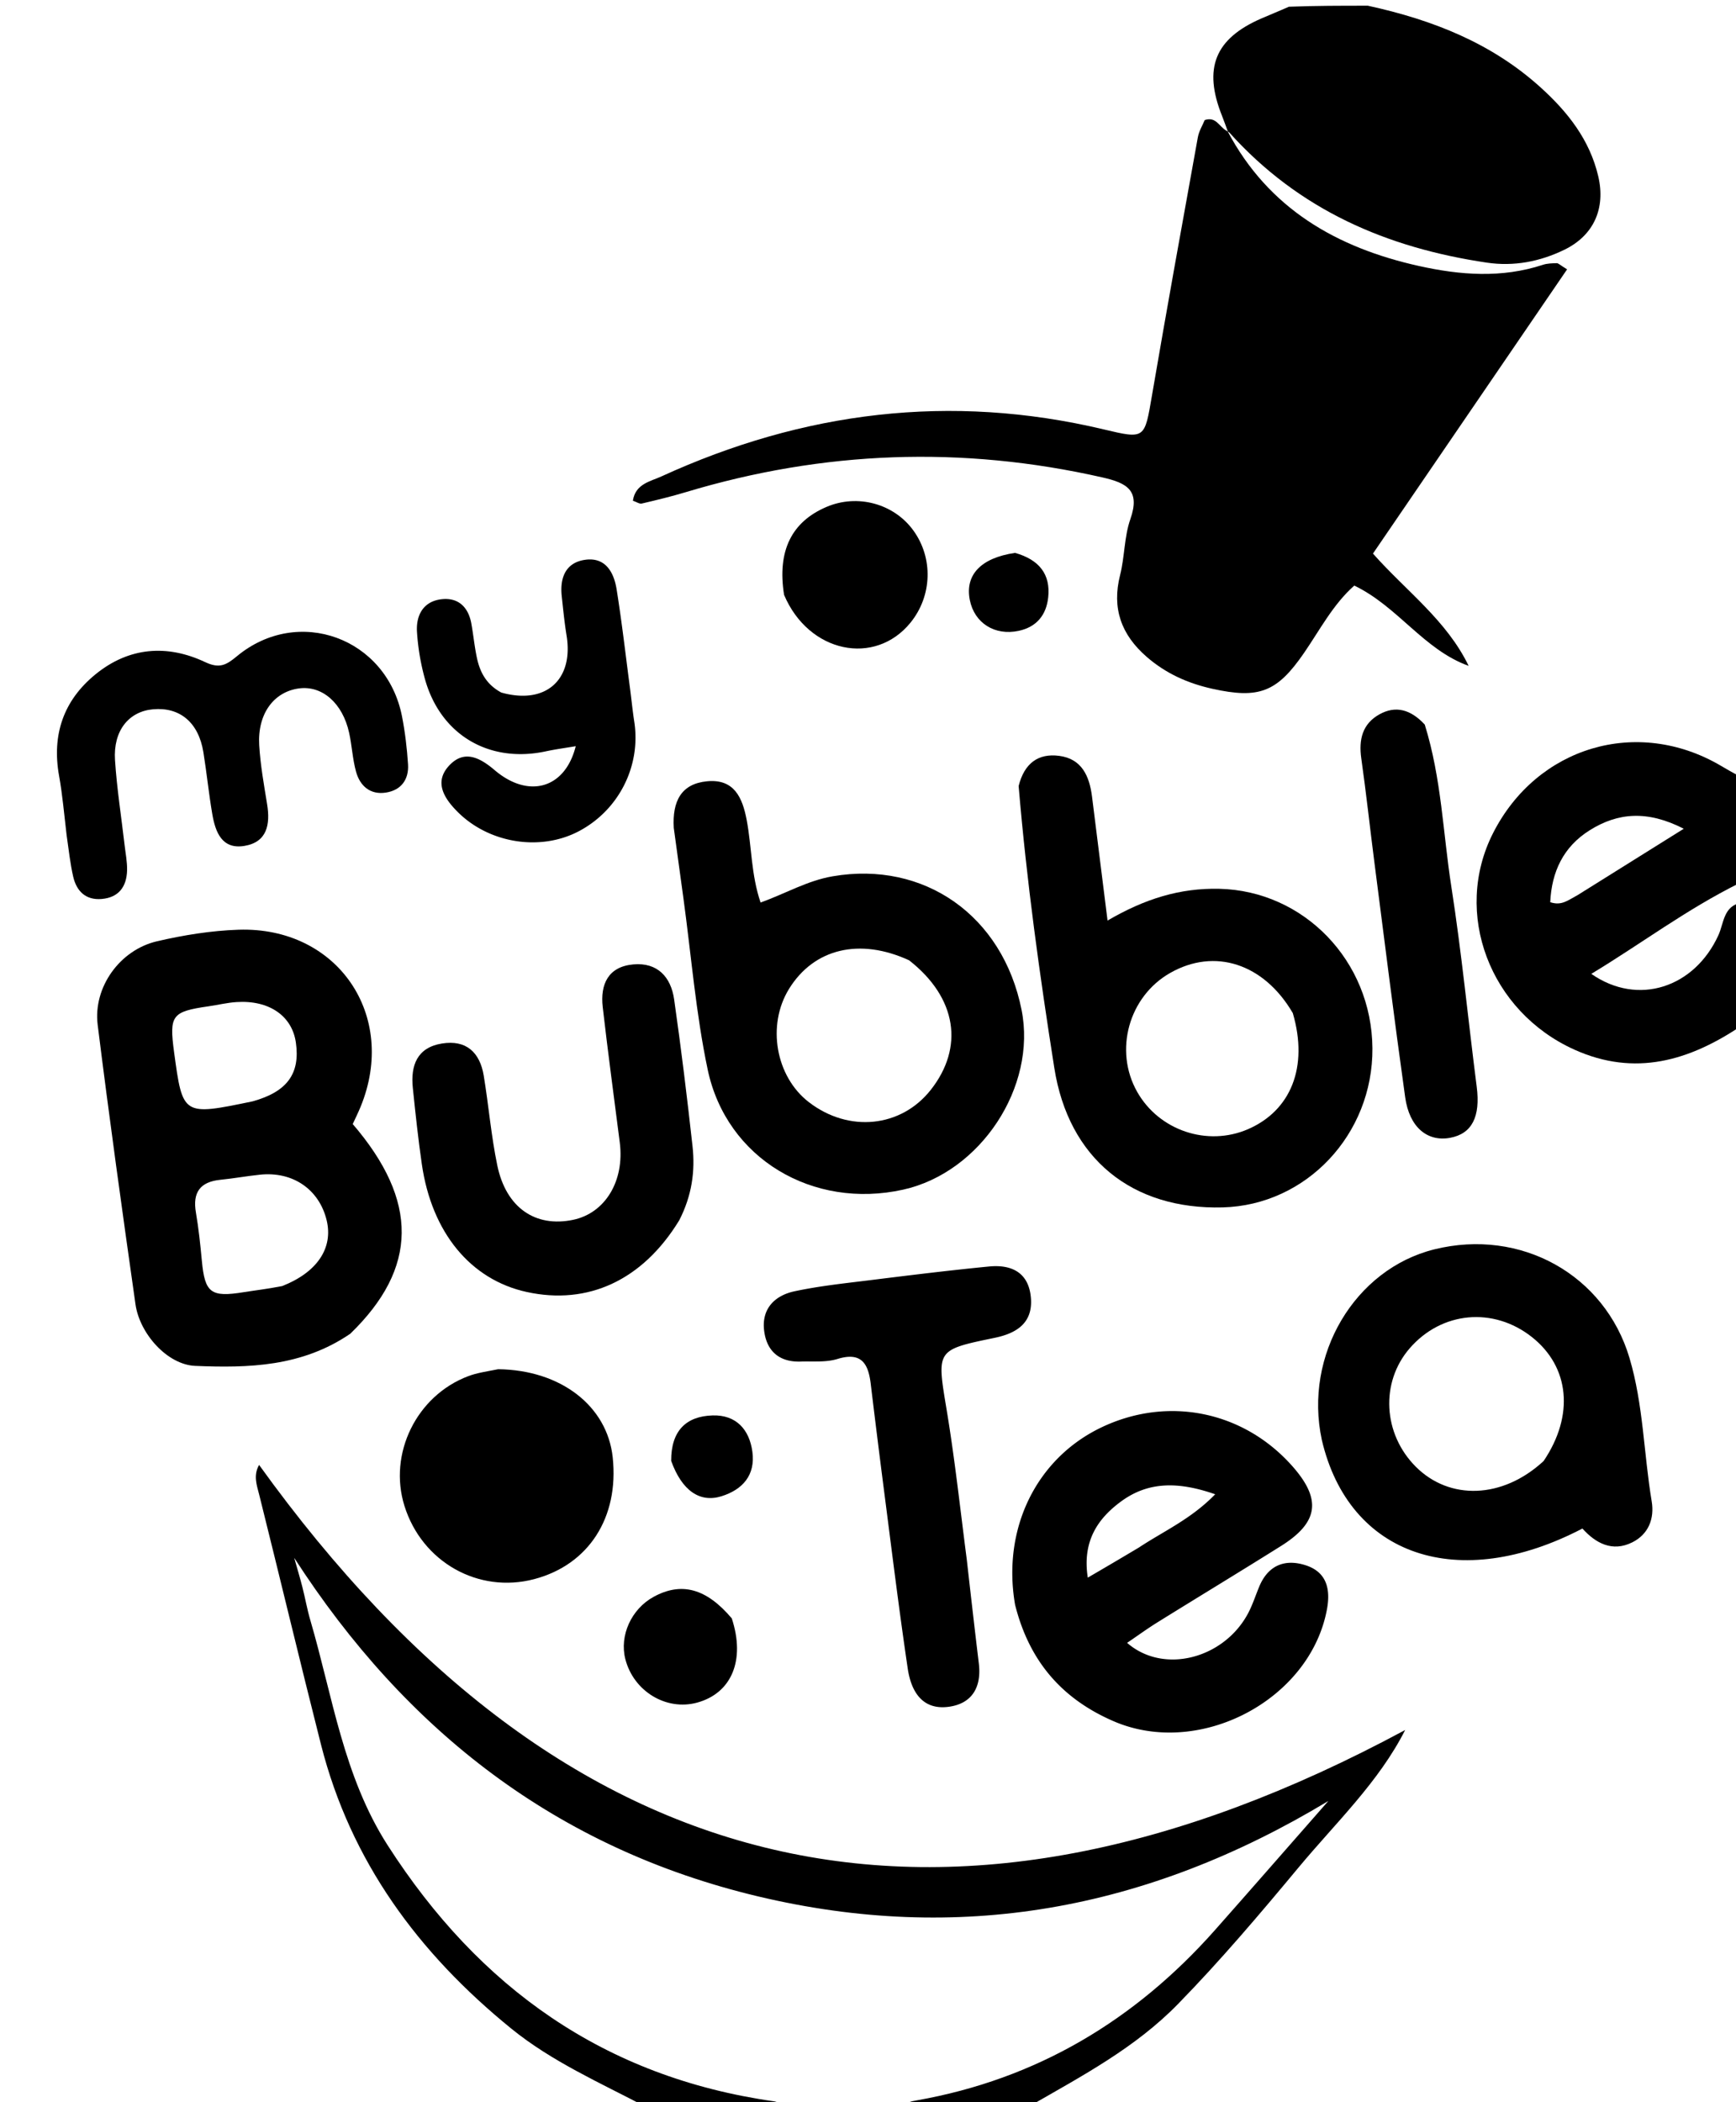
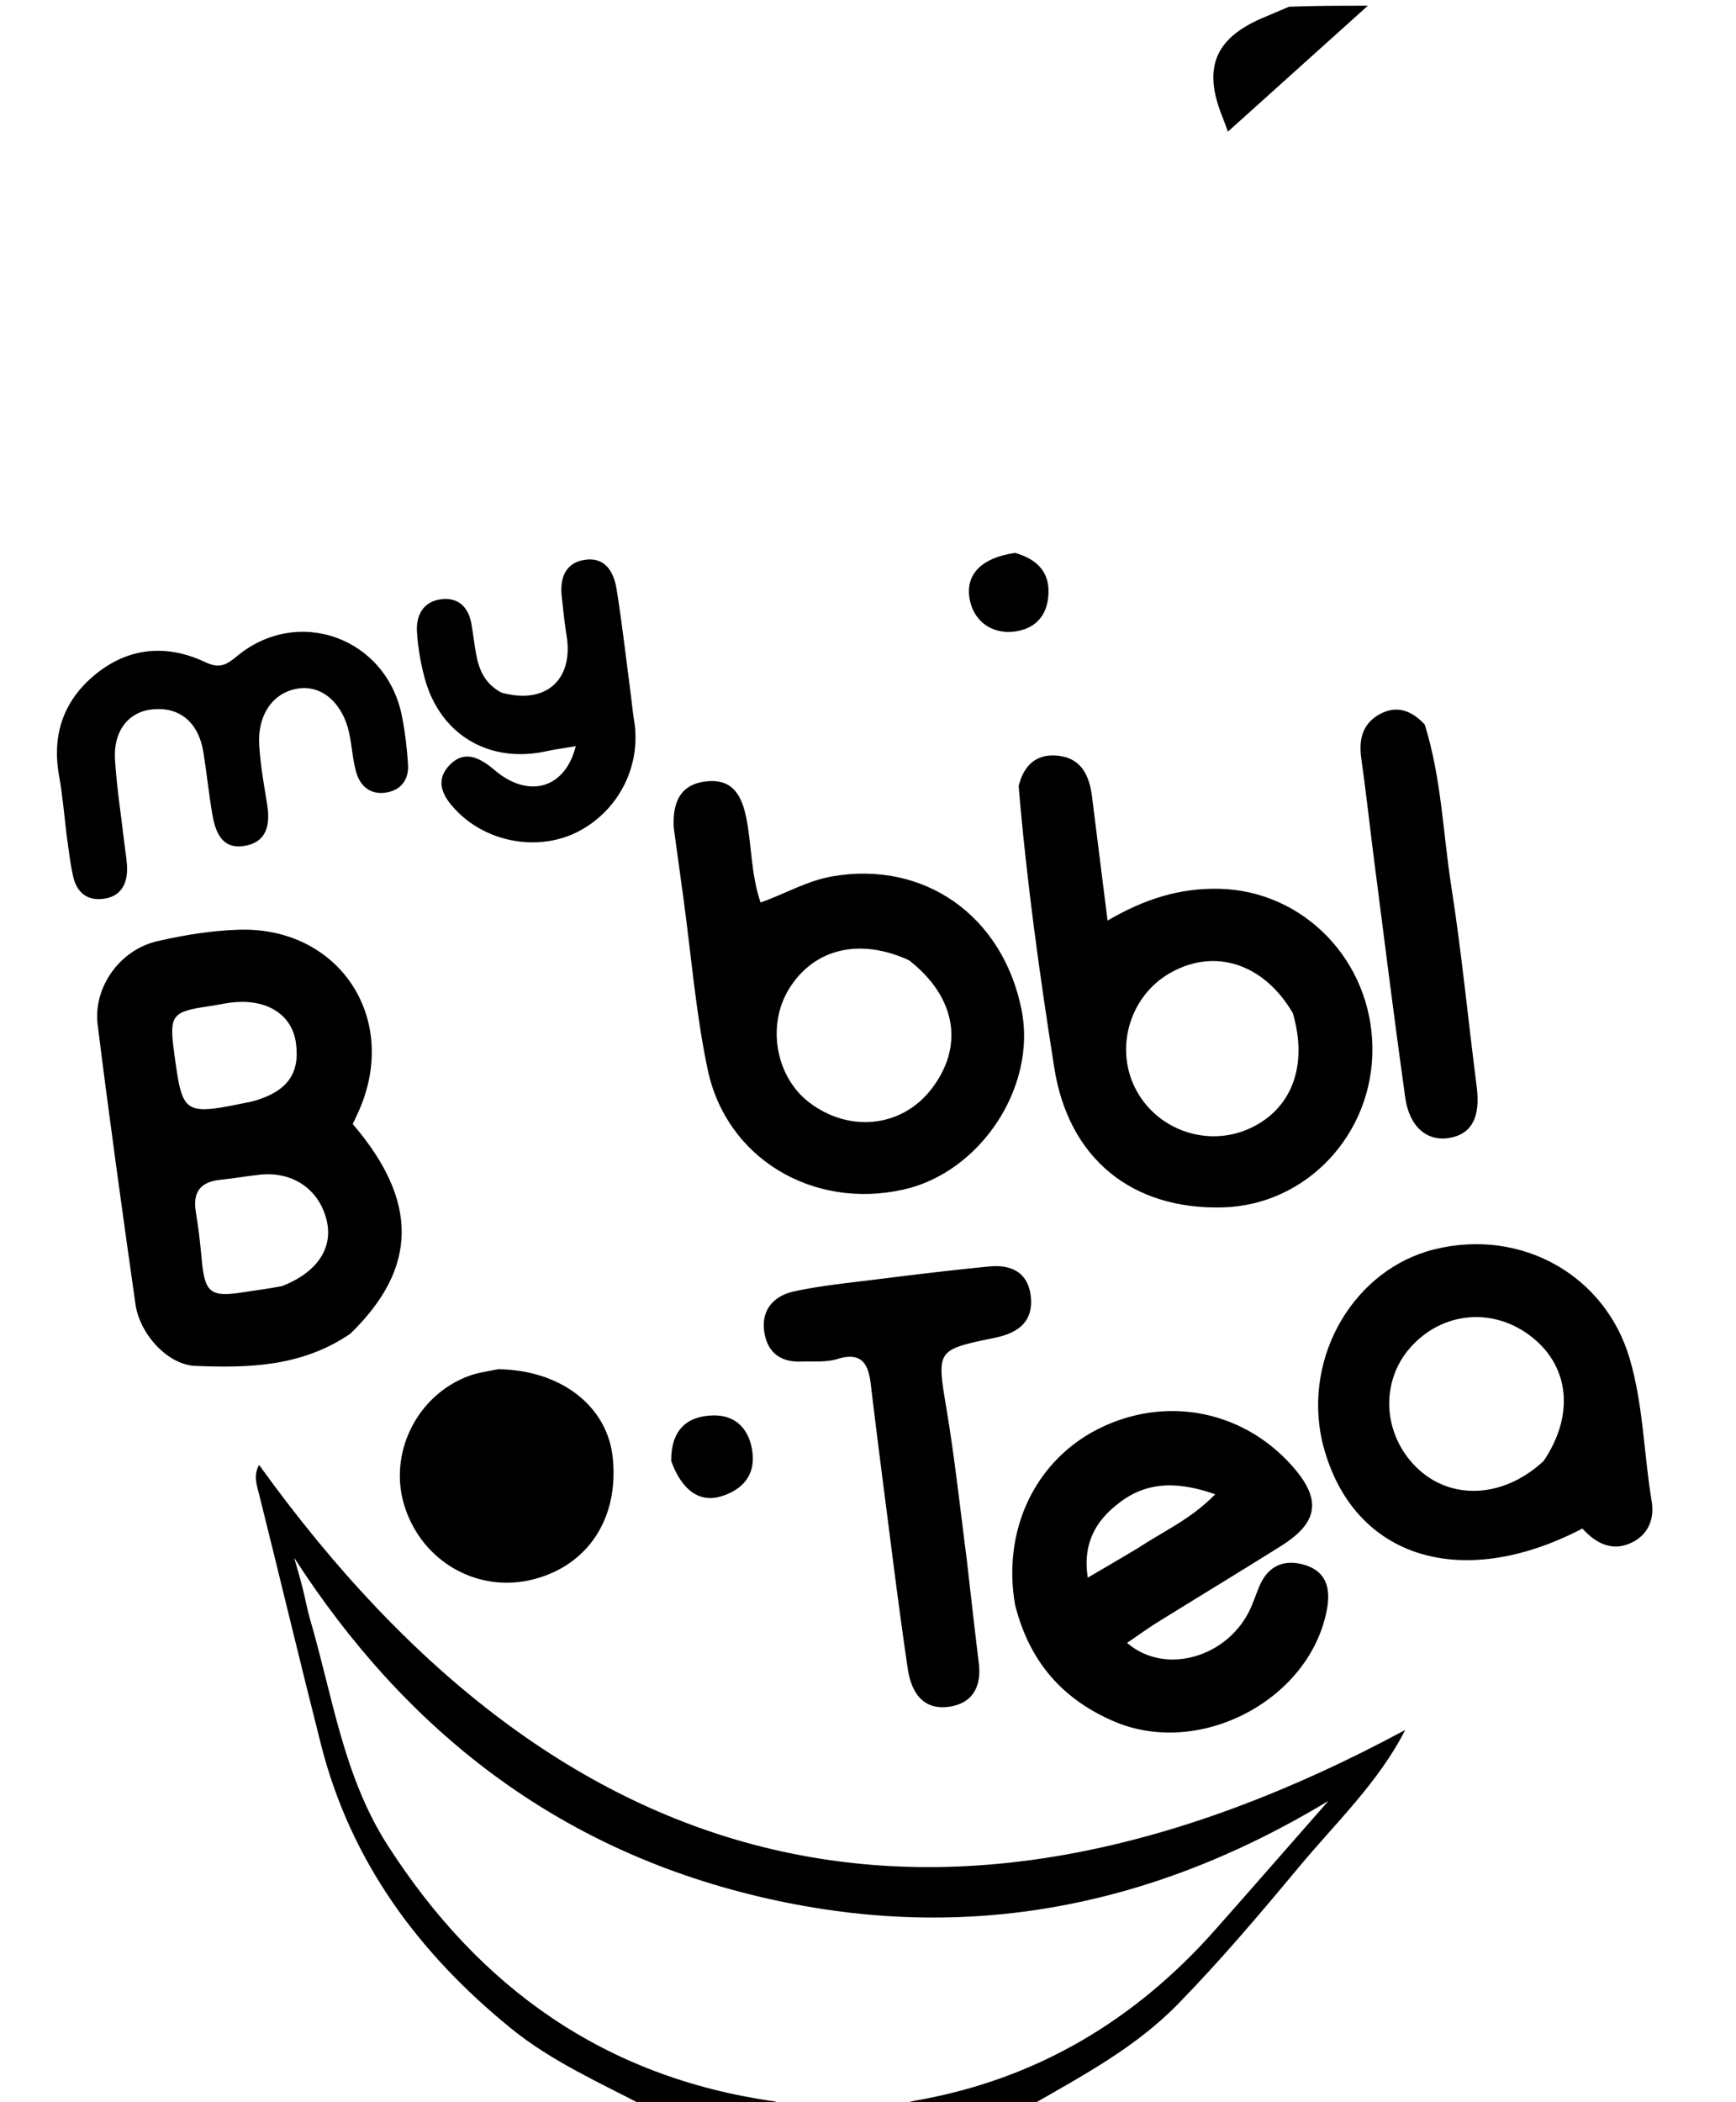
<svg xmlns="http://www.w3.org/2000/svg" data-bbox="9.974 1 295.026 368" viewBox="0 0 304 368" data-type="shape">
  <g>
    <path d="M158.469 369c.086-.998 1.058-1.144 2.064-1.322 20.987-3.711 38.225-14.007 52.27-29.862 6.291-7.103 12.527-14.255 19.814-22.551-31.95 19.272-64.917 25.025-99.875 16.703-35.135-8.365-61.6-28.868-81.224-59.264.48 1.699.99 3.39 1.428 5.1.495 1.93.835 3.905 1.396 5.816 3.914 13.349 5.791 27.335 13.564 39.435 16 24.906 37.969 40.565 67.602 44.785.637.091 1.235.457 2.172.927-7.7.233-15.722.233-24.211.233-8.424-4.43-16.8-8.085-23.971-13.915-16.218-13.188-28.093-29.225-33.294-49.721-3.684-14.518-7.16-29.087-10.79-43.619-.438-1.757-1.104-3.42-.043-5.308 53.38 74.204 119.95 89.891 200.694 46.406-4.61 9.11-12.152 16.235-18.643 24.037-6.804 8.177-13.692 16.314-21.163 23.956-7.497 7.67-16.71 12.525-26.052 17.898-7.228.266-14.249.266-21.738.266" />
-     <path d="M215.024 23.047c-.341-.923-.663-1.854-1.028-2.767-3.331-8.328-1.255-13.499 6.865-17.036 1.503-.655 3.028-1.26 4.841-2.065C230.357 1 234.714 1 239.535 1c11.462 2.498 21.707 6.592 30.207 14.265 4.754 4.29 8.65 9.19 10.143 15.623 1.304 5.617-.8 10.343-5.97 12.846-4.266 2.065-8.806 2.944-13.558 2.24-17.443-2.585-32.87-9.175-45.097-22.79-.262-.174-.236-.137-.236-.137" />
-     <path d="M305 179.531c-9.177 6.186-18.692 8.973-29.256 4.233-14.857-6.667-21.401-23.917-14.29-37.919 7.707-15.171 25.275-20.375 39.873-11.81 1 .586 1.998 1.175 3.335 1.864.338 6.122.338 12.143-.025 18.677-9.398 4.666-17.27 10.65-25.977 15.902 8.21 5.725 18.085 2.379 22.26-6.768.974-2.134.862-5.143 4.08-5.71zm-28.731-22.842 18.584-11.615c-6.371-3.266-11.525-2.823-16.45.25-4.643 2.898-6.688 7.293-6.933 12.611 1.997.653 3.042-.307 4.799-1.246" />
-     <path d="M214.982 22.994c7.167 13.52 19.084 20.372 33.508 23.571 7.22 1.602 14.483 2.162 21.7-.211.76-.25 1.613-.264 2.425-.283.275-.006.556.313 1.808 1.08l-33.997 49.756c5.8 6.549 12.893 11.666 16.756 19.656-7.867-2.827-12.359-10.36-20.024-14.055-3.723 3.293-6.018 7.744-8.801 11.79-4.733 6.878-7.882 8.084-16.033 6.281-4.33-.958-8.18-2.685-11.536-5.607-4.439-3.863-6.117-8.477-4.642-14.304.813-3.211.714-6.696 1.796-9.788 1.746-4.993-.51-6.311-4.867-7.3-24.581-5.582-48.877-4.684-72.982 2.573-2.543.765-5.13 1.39-7.715 1.995-.393.093-.894-.272-1.55-.495.445-2.965 3.075-3.374 4.98-4.247 24.864-11.384 50.628-14.605 77.396-8.257 7.347 1.743 7.214 1.73 8.533-5.978 2.579-15.062 5.304-30.098 8.023-45.134.199-1.102.837-2.124 1.203-3.018 1.979-.648 2.454 1.066 3.79 1.858.271.17.245.133.229.117" />
+     <path d="M215.024 23.047c-.341-.923-.663-1.854-1.028-2.767-3.331-8.328-1.255-13.499 6.865-17.036 1.503-.655 3.028-1.26 4.841-2.065C230.357 1 234.714 1 239.535 1" />
    <path d="M61.345 233.47c-8.482 5.799-17.85 6.021-27.17 5.632-4.845-.202-9.712-5.6-10.449-10.776-2.318-16.292-4.585-32.594-6.621-48.923-.82-6.566 3.872-13.117 10.39-14.63 4.67-1.083 9.499-1.866 14.282-2.022 17.312-.563 27.936 14.988 21.372 30.987-.434 1.058-.946 2.083-1.38 3.032 11.55 13.45 11.453 25.196-.424 36.7m-11.935-8.338c6.121-2.4 8.986-6.655 7.782-11.558-1.322-5.384-5.925-8.543-11.661-7.943-2.316.242-4.613.662-6.93.894-3.566.356-4.9 2.213-4.293 5.74.478 2.779.771 5.596 1.035 8.406.532 5.68 1.567 6.467 7.377 5.524 1.97-.32 3.96-.53 6.69-1.063m-5.19-32.333c6.045-1.667 8.378-4.836 7.589-10.309-.673-4.663-4.68-7.437-10.383-7.074-1.653.106-3.285.508-4.931.745-6.4.924-6.884 1.567-6.01 8.026 1.51 11.15 1.51 11.15 13.735 8.612" />
    <path d="M178.378 137.594c1.013-4.031 3.476-5.749 7.087-5.282 3.997.517 5.314 3.576 5.765 7.138.89 7.034 1.764 14.07 2.718 21.697 6.516-3.808 12.677-5.715 19.557-5.56 14.78.334 26.717 12.572 26.827 27.92.108 15.053-11.563 27.458-26.204 27.851-15.898.426-27.003-8.531-29.505-24.422-2.56-16.252-4.833-32.554-6.245-49.342m48.01 39.75c-5.06-8.667-13.684-11.48-21.5-7.013-7.234 4.134-9.846 13.56-5.76 20.79 3.827 6.776 12.29 9.63 19.41 6.549 7.483-3.238 10.628-10.843 7.85-20.326" />
    <path d="M117.987 144.92c-.27-4.654 1.29-7.712 5.813-8.153 4.777-.465 6.214 2.87 6.958 6.785.887 4.676.762 9.535 2.432 14.44 4.35-1.563 8.171-3.828 12.622-4.593 16.015-2.752 29.783 6.86 33.081 23.389 2.689 13.474-7.18 28.45-20.732 31.462-15.81 3.514-30.949-5.432-34.234-21.016-2.083-9.878-2.882-20.026-4.258-30.053-.54-3.945-1.084-7.889-1.682-12.26m41.216 23.186c-8.655-3.986-16.675-2.075-21.04 5.013-3.913 6.353-2.335 15.335 3.48 19.815 6.984 5.38 16.148 4.452 21.355-2.16 5.832-7.404 4.608-16.09-3.795-22.668" />
    <path d="M177.753 280.902c-2.31-13.392 3.799-25.663 15.191-31.065 11.556-5.48 24.682-2.849 33.224 6.661 5.293 5.892 4.805 9.96-1.832 14.126-7.182 4.506-14.439 8.895-21.642 13.369-1.78 1.106-3.479 2.345-5.32 3.594 6.434 5.607 17.08 2.72 21.242-5.282.763-1.467 1.268-3.067 1.91-4.598 1.57-3.743 4.534-4.865 8.14-3.692 3.64 1.184 4.359 4.139 3.708 7.673-2.932 15.93-22.355 26.093-37.344 19.626-9.04-3.902-14.789-10.481-17.277-20.412m21.69-10.005c4.29-2.849 9.129-4.962 13.354-9.32-6.32-2.198-11.6-2.3-16.422 1.214-4.216 3.072-6.864 7.088-5.886 13.378a935 935 0 0 0 8.954-5.272" />
    <path d="M231.475 252.08c-3.224-14.895 5.8-29.927 19.687-33.374 15.135-3.757 29.858 4.429 34.19 19.024 2.43 8.183 2.491 16.74 3.886 25.09.502 3-.549 5.755-3.408 7.176-3.509 1.743-6.418.134-8.725-2.42-21.692 11.315-40.864 4.865-45.63-15.496m38.835 3.679c5.387-7.972 4.575-16.48-2.07-21.718-6.741-5.313-15.801-4.469-21.391 1.994-5.154 5.959-4.681 14.97 1.089 20.732 5.875 5.867 15.136 5.675 22.372-1.008" />
-     <path d="M118.946 213.618c-6.414 10.501-15.984 14.9-26.725 12.545-9.815-2.15-16.62-10.387-18.353-22.372-.642-4.437-1.119-8.899-1.578-13.36-.404-3.922.746-7.054 5.094-7.761 4.263-.693 6.653 1.561 7.325 5.622.865 5.234 1.298 10.55 2.378 15.735 1.54 7.393 6.662 10.88 13.257 9.51 5.64-1.173 9.044-6.801 8.188-13.532-1.006-7.907-2.081-15.806-2.987-23.724-.455-3.984.964-7.074 5.372-7.462 4.227-.372 6.576 2.218 7.135 6.126 1.224 8.548 2.27 17.125 3.22 25.708.484 4.362-.11 8.64-2.326 12.965" />
    <path d="M169.293 272.962c.721 6.377 1.4 12.31 2.116 18.24.5 4.155-1.199 7.055-5.333 7.584-4.67.598-6.547-2.842-7.118-6.696-1.58-10.68-2.887-21.4-4.274-32.107a2327 2327 0 0 1-2.214-17.798c-.426-3.5-1.647-5.575-5.82-4.292-2.006.618-4.287.383-6.447.454-3.81.125-6.006-1.905-6.404-5.533-.416-3.788 1.941-6.042 5.318-6.767 4.371-.938 8.85-1.402 13.297-1.954 6.92-.86 13.843-1.714 20.782-2.389 3.985-.387 6.984 1.085 7.334 5.538.348 4.43-2.62 6.177-6.34 6.948-10.33 2.14-10.165 2.076-8.405 12.686 1.41 8.506 2.34 17.091 3.508 26.086" />
    <path d="M11.66 146.15c-.443-3.734-.723-7.057-1.312-10.323-1.301-7.209.779-13.238 6.399-17.804 5.84-4.746 12.502-5.267 19.187-2.115 2.495 1.176 3.678.523 5.537-1.02 10.73-8.908 26.229-3.235 28.926 10.517.54 2.759.872 5.576 1.054 8.382.174 2.683-1.225 4.558-3.9 4.963-2.705.41-4.503-1.149-5.196-3.637-.62-2.222-.721-4.582-1.22-6.845-1.144-5.187-4.72-8.296-8.77-7.758-4.431.589-7.297 4.459-6.973 9.94.205 3.466.829 6.915 1.386 10.352.573 3.53-.008 6.627-3.99 7.28-3.93.645-5.074-2.435-5.612-5.561-.619-3.598-.977-7.24-1.562-10.845-.842-5.197-4.107-7.931-8.812-7.512-4.266.381-6.995 3.754-6.662 8.897.321 4.961 1.102 9.893 1.673 14.838.171 1.484.476 2.975.44 4.456-.068 2.85-1.46 4.767-4.456 5.017-2.783.233-4.39-1.36-4.978-3.905-.522-2.26-.768-4.584-1.16-7.317" />
    <path d="M87.241 239.686c11.023.136 19.094 6.483 20.053 15.416 1.132 10.534-4.204 18.815-13.745 21.33-9.778 2.579-19.651-2.99-22.723-12.817-2.856-9.134 2.108-19.295 11.173-22.715 1.534-.58 3.2-.812 5.242-1.214" />
    <path d="M87.776 121.23c7.82 2.2 12.693-2.261 11.44-9.963-.372-2.294-.6-4.612-.849-6.924-.345-3.207.684-5.858 4.086-6.346 3.567-.511 5.046 2.173 5.525 5.162.919 5.733 1.577 11.508 2.337 17.267.26 1.972.453 3.954.756 5.92 1.194 7.76-2.714 15.488-9.728 19.173-6.745 3.542-15.687 2.12-21.201-3.39-2.428-2.425-4.224-5.317-1.369-8.239 2.566-2.625 5.233-1.298 7.848.926 5.944 5.055 12.35 3.234 14.198-4.193-1.85.315-3.556.54-5.233.901-9.892 2.127-18.395-2.84-21.148-12.567a40.4 40.4 0 0 1-1.417-8.326c-.19-2.936 1.11-5.37 4.305-5.735 2.9-.332 4.68 1.357 5.206 4.228.358 1.956.547 3.945.95 5.89.52 2.515 1.576 4.736 4.294 6.216" />
    <path d="M249.495 126.836c2.94 9.454 3.192 18.984 4.648 28.317 1.818 11.648 2.951 23.401 4.453 35.1.67 5.216-.82 8.219-4.671 8.926-3.975.73-7.12-1.846-7.855-7.085-1.915-13.66-3.616-27.351-5.38-41.033-.787-6.1-1.445-12.218-2.309-18.306-.466-3.291.192-6.056 3.196-7.717 2.845-1.574 5.465-.838 7.918 1.798" />
-     <path d="M137.303 104.133c-1.227-7.728 1.334-12.798 7.439-15.4 5.4-2.301 11.75-.591 15.17 4.085 3.533 4.833 3.343 11.478-.464 16.17-6.23 7.681-17.835 5.322-22.145-4.855" />
-     <path d="M128.146 283.301c2.418 7.359-.063 13.09-6.04 14.74-5.419 1.498-11.149-1.96-12.599-7.604-1.06-4.126 1.05-8.774 4.95-10.905 4.83-2.64 9.2-1.535 13.689 3.77" />
    <path d="M117.533 255.735c-.027-5.237 2.585-7.825 7.266-7.96 4.117-.12 6.435 2.475 6.956 6.369.544 4.067-1.687 6.616-5.422 7.782-3.786 1.183-6.932-.993-8.8-6.191" />
    <path d="M177.754 96.783c4.242 1.204 6.235 3.76 5.802 7.79-.328 3.053-1.995 5.18-5.178 5.86-4.177.892-7.755-1.36-8.553-5.417-.853-4.34 1.88-7.345 7.929-8.233" />
  </g>
</svg>